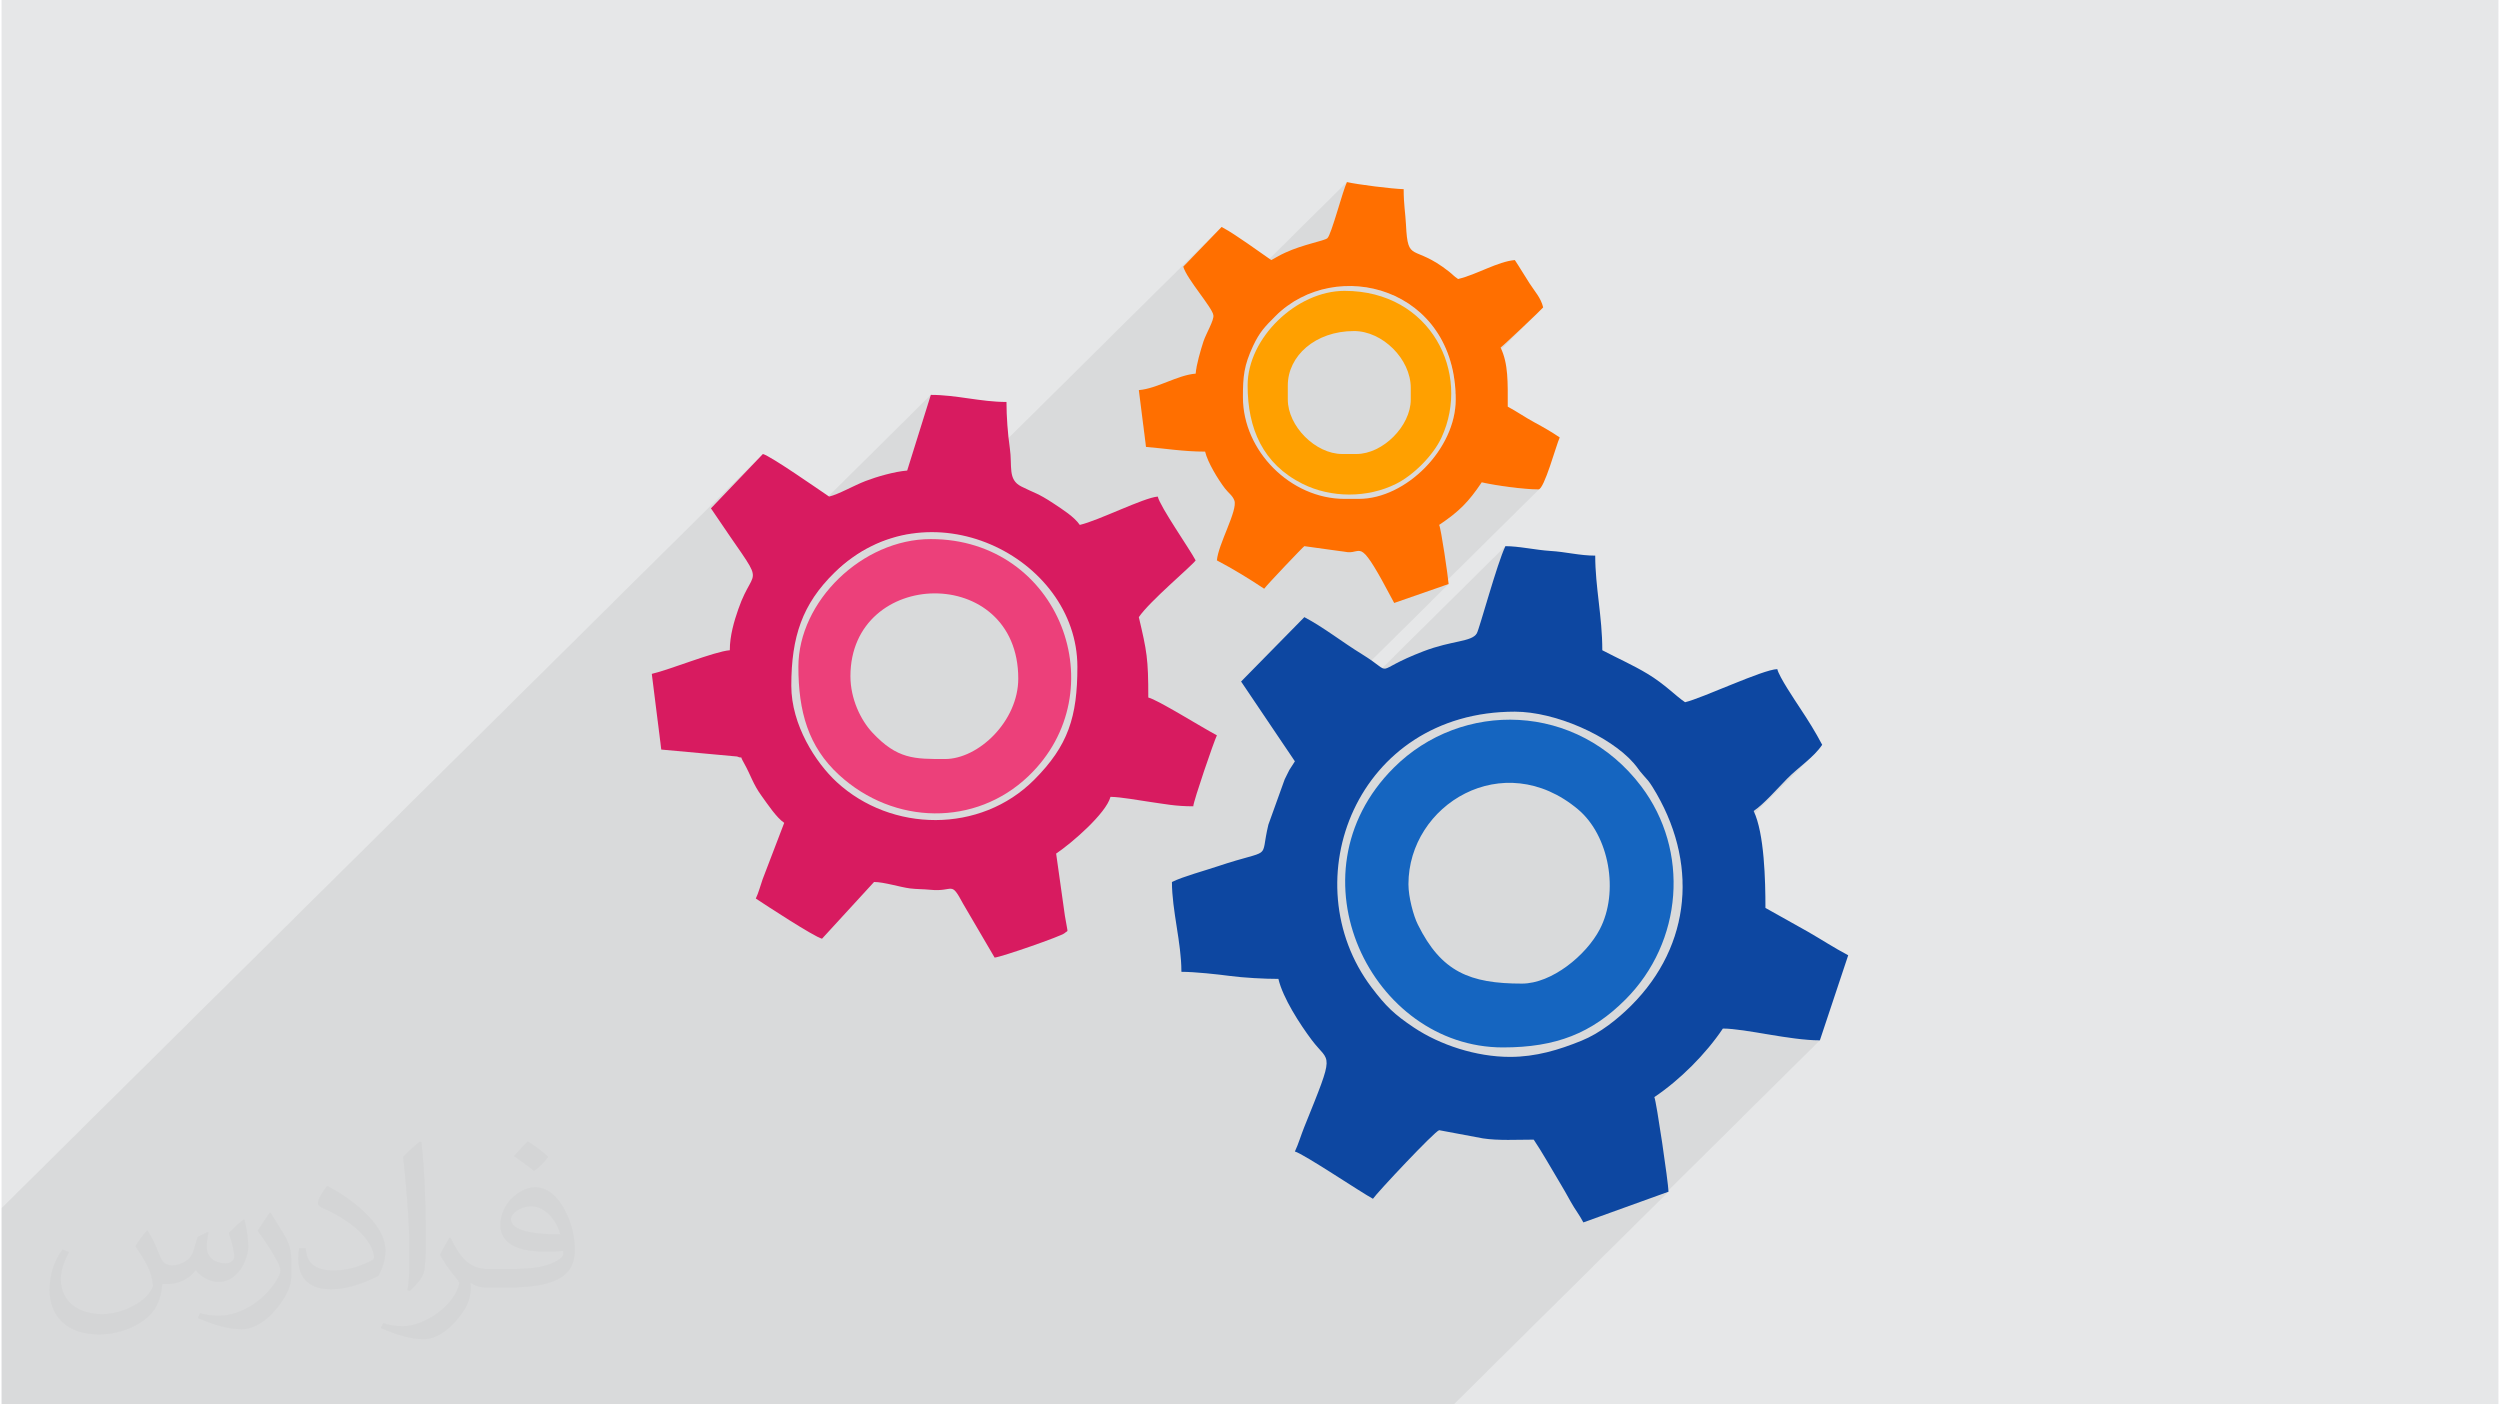
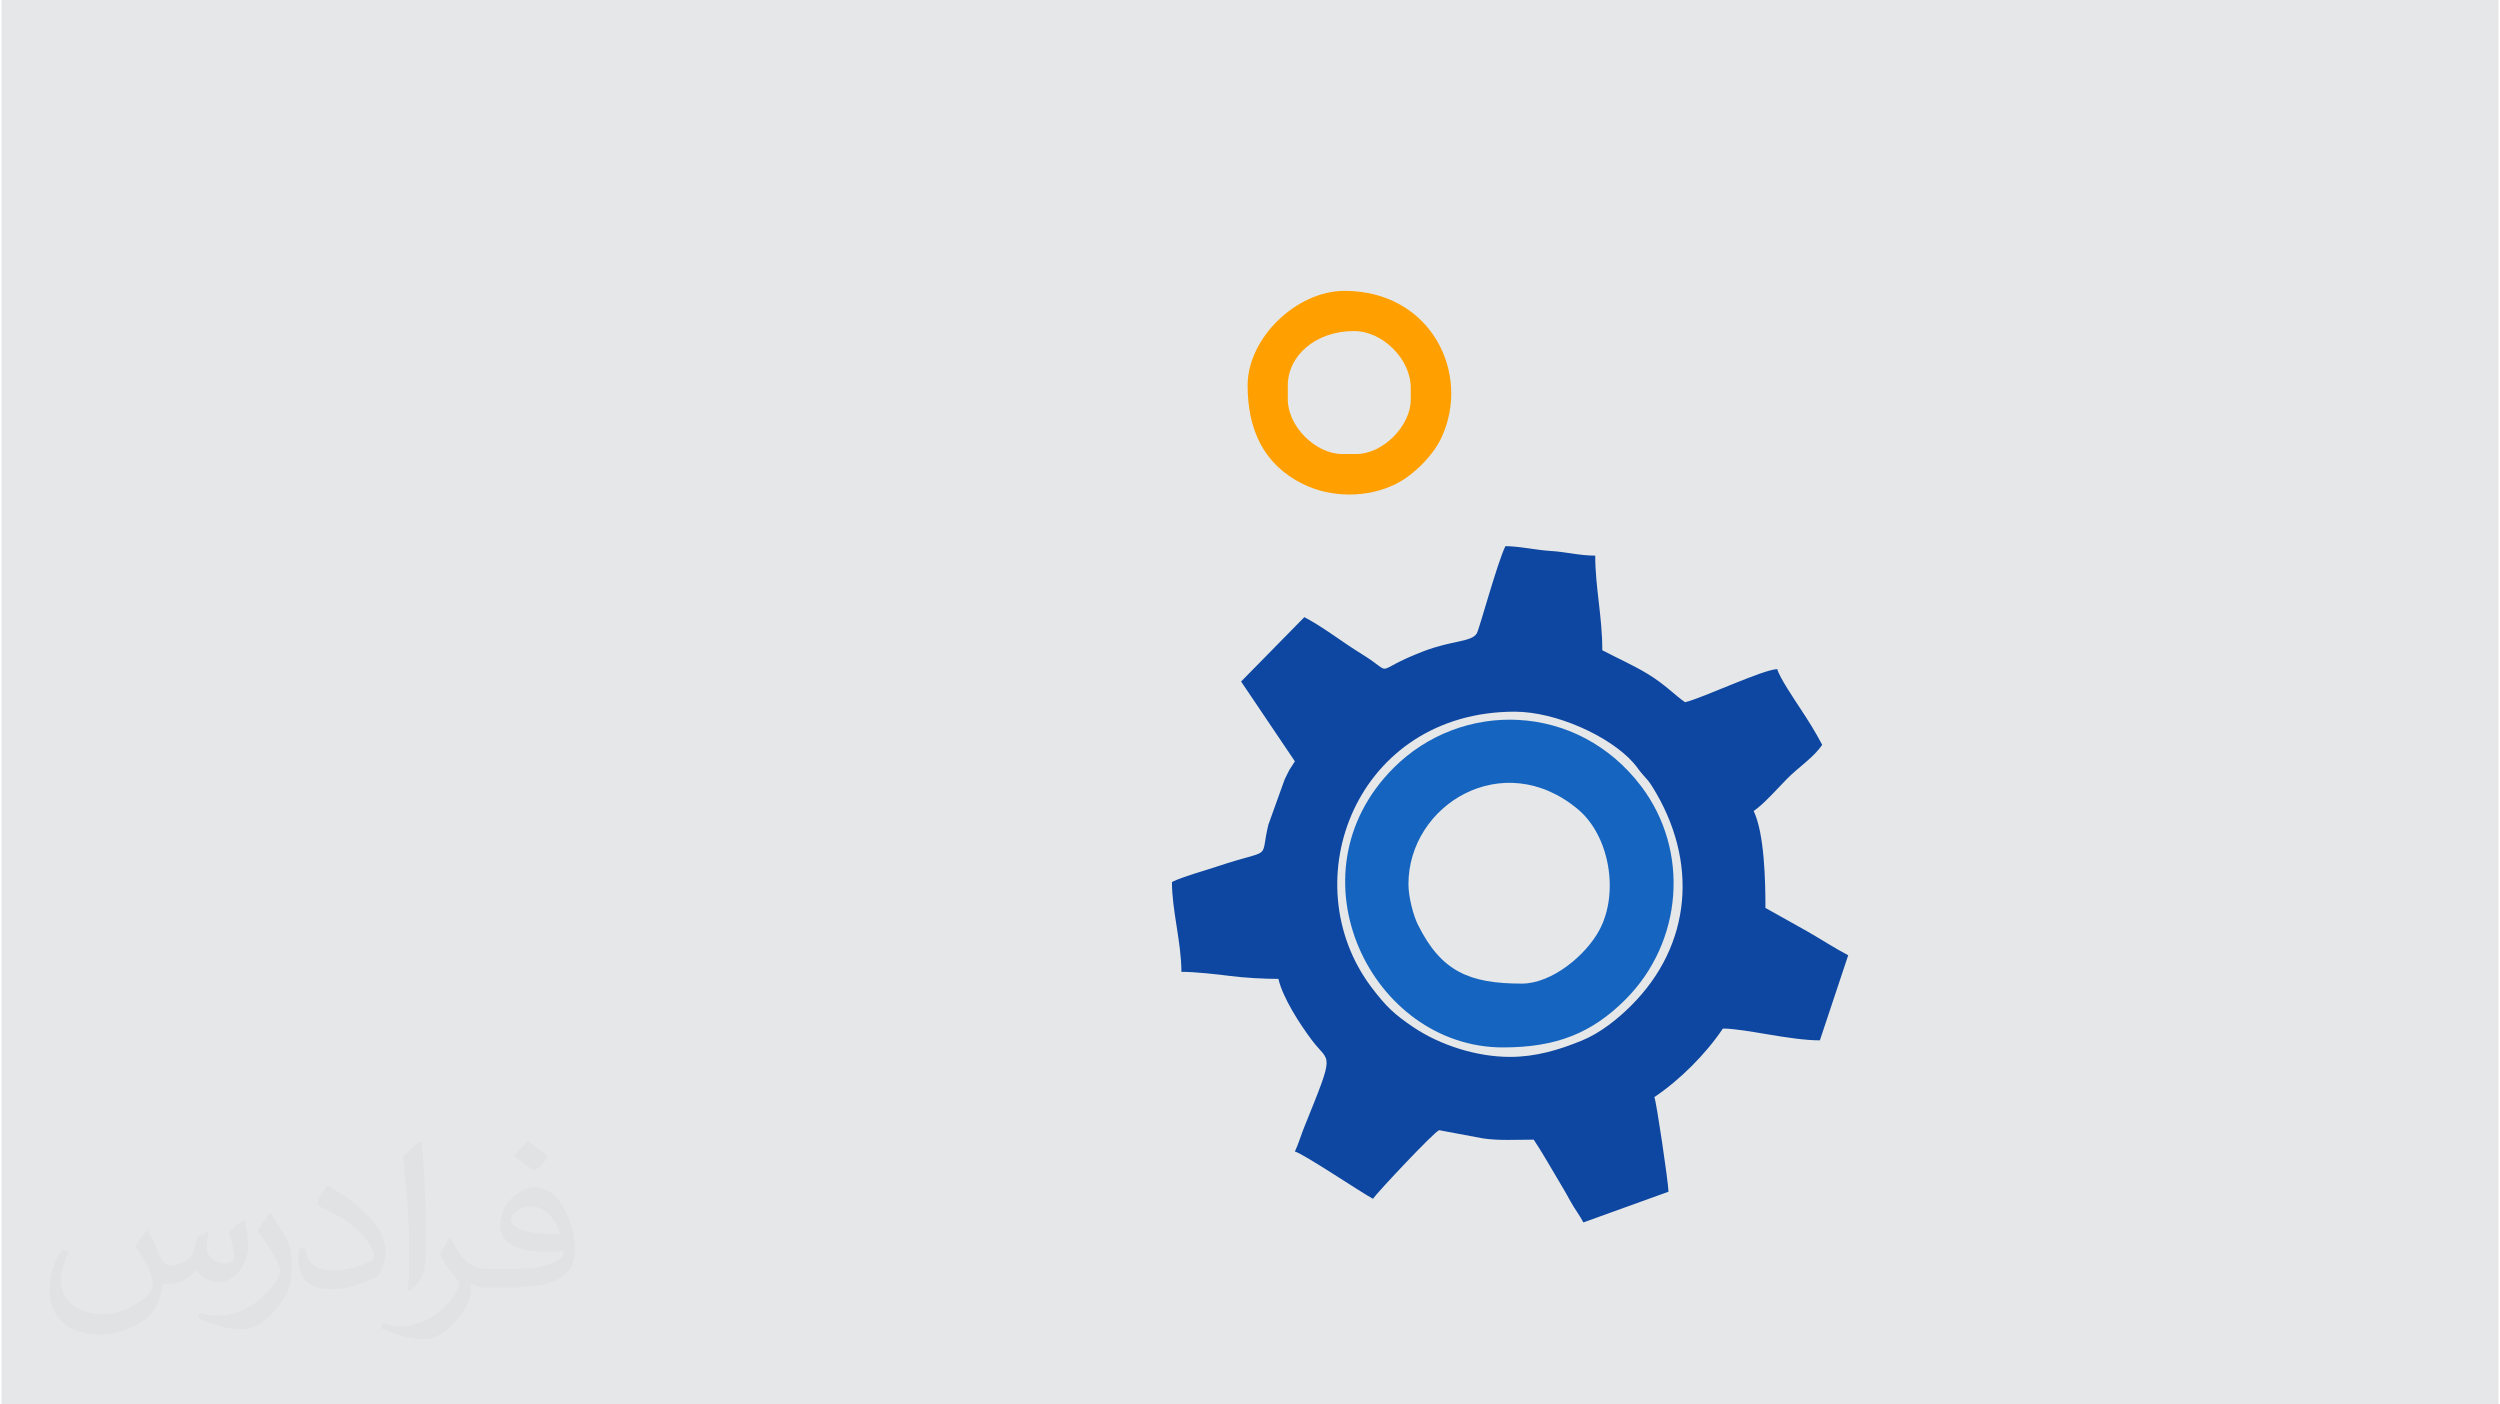
<svg xmlns="http://www.w3.org/2000/svg" xml:space="preserve" width="356px" height="200px" version="1.0" shape-rendering="geometricPrecision" text-rendering="geometricPrecision" image-rendering="optimizeQuality" fill-rule="evenodd" clip-rule="evenodd" viewBox="0 0 35600 20025">
  <g id="Layer_x0020_1">
    <g id="_2196701411600">
      <path fill="#E6E7E8" d="M0 0l35600 0 0 20025 -35600 0 0 -20025z" />
      <path fill="#373435" fill-opacity="0.031" d="M2082 17547c68,103 112,202 155,312 32,64 49,183 199,183 44,0 107,-14 163,-45 63,-33 112,-83 136,-159l60 -202 146 -72 10 10c-20,76 -25,149 -25,206 0,169 146,233 263,233 68,0 128,-33 128,-95 0,-80 -34,-216 -77,-338 67,-68 135,-136 213,-192l12 7c34,144 53,286 53,381 0,93 -41,196 -75,264 -70,132 -194,237 -344,237 -114,0 -240,-57 -328,-163l-5 0c-82,101 -208,194 -412,194l-63 0c-10,134 -39,229 -83,314 -121,237 -480,404 -817,404 -471,0 -706,-272 -706,-633 0,-223 72,-431 184,-578l92 37c-70,134 -116,262 -116,386 0,338 274,499 592,499 293,0 657,-187 723,-404 -24,-237 -114,-349 -250,-565 41,-72 95,-145 160,-221l12 0 0 0zm5421 -1274c99,62 196,136 291,220 -53,75 -119,143 -201,202 -95,-76 -190,-142 -287,-212 66,-74 131,-146 197,-210l0 0zm51 926c-160,0 -291,105 -291,183 0,167 320,219 703,217 -48,-196 -216,-400 -412,-400zm-359 895c208,0 390,-7 529,-42 155,-39 286,-117 286,-171 0,-14 0,-31 -5,-45 -87,8 -187,8 -274,8 -281,0 -497,-64 -582,-223 -22,-43 -37,-92 -37,-148 0,-153 66,-303 182,-406 97,-85 204,-139 313,-139 197,0 355,159 464,409 60,136 102,293 102,491 0,132 -37,243 -119,325 -153,149 -435,205 -866,205l-197 0 0 0 -51 0c-107,0 -184,-19 -245,-66l-10 0c3,24 5,49 5,72 0,97 -31,221 -97,319 -192,287 -400,411 -580,411 -182,0 -405,-70 -606,-161l36 -70c66,27 155,45 279,45 325,0 752,-313 806,-618 -13,-25 -34,-58 -66,-93 -95,-114 -155,-208 -211,-307 49,-95 92,-172 133,-240l17 -2c139,283 265,446 546,446l44 0 0 0 204 0 0 0zm-1408 299c24,-130 27,-277 27,-413l0 -202c0,-377 -49,-926 -88,-1283 68,-74 163,-160 238,-218l22 6c51,449 63,971 63,1452 0,126 -5,249 -17,340 -7,114 -73,200 -214,332l-31 -14zm-1449 -596c7,177 94,317 398,317 189,0 349,-49 526,-134 32,-14 49,-33 49,-49 0,-112 -85,-258 -228,-392 -138,-126 -323,-237 -495,-311 -58,-25 -78,-52 -78,-77 0,-51 68,-159 124,-235l19 -2c197,103 418,256 580,427 148,157 240,315 240,489 0,128 -38,249 -101,361 -216,109 -447,191 -675,191 -277,0 -466,-129 -466,-435 0,-33 0,-84 12,-150l95 0zm-501 -503l173 278c63,103 121,214 121,392l0 227c0,183 -117,379 -306,573 -148,132 -279,188 -400,188 -180,0 -386,-56 -624,-159l27 -70c75,20 163,37 269,37 342,-2 692,-252 852,-557 19,-35 27,-68 27,-91 0,-35 -20,-74 -34,-109 -88,-165 -185,-316 -291,-454 55,-88 111,-173 172,-258l14 3 0 0z" />
-       <path fill="#373435" fill-opacity="0.078" d="M21373 4956l-647 641 -12 -187 -56 -260 -89 -232 -117 -204 -143 -176 -163 -148 -182 -120 -195 -91 -205 -62 -212 -33 -214 -4 -213 26 -207 55 -199 86 -187 115 -170 146 -1849 1832 -34 -273 746 -740 6 -51 6 -31 1866 -1849 26 -44 33 -85 38 -112 41 -129 41 -133 38 -124 35 -103 27 -70 -1908 1890 -18 -46 -45 -76 -63 -91 -71 -99 -74 -103 -67 -100 -54 -91 -34 -78 547 -566 -4413 4372 -9 1 -288 65 -282 114 -272 163 -257 215 -2476 2453 -42 -331 1027 -1017 2 -59 2527 -2503 337 -1079 -2546 2522 -10 -32 -30 -59 -45 -74 -61 -92 -80 -117 -100 -143 -120 -176 -143 -211 741 -775 -10855 10753 0 41 0 1487 0 38 0 298 0 410 0 56 0 373 0 76 0 20 48 0 399 0 24 0 322 0 314 0 53 0 203 0 225 0 13 0 14 0 219 0 242 0 40 0 72 0 310 0 37 0 61 0 191 0 332 0 173 0 94 0 59 0 27 0 361 0 42 0 0 0 173 0 210 0 256 0 52 0 155 0 132 0 28 0 38 0 75 0 185 0 279 0 68 0 71 0 31 0 104 0 99 0 85 0 245 0 30 0 28 0 2 0 40 0 8 0 237 0 106 0 109 0 91 0 116 0 137 0 41 0 73 0 63 0 0 0 25 0 439 0 21 0 104 0 6 0 67 0 416 0 52 0 9 0 1 0 360 0 7 0 74 0 264 0 79 0 17 0 45 0 69 0 419 0 218 0 4 0 71 0 498 0 87 0 91 0 652 0 267 0 368 0 107 0 1357 0 474 0 128 0 306 0 136 0 104 0 65 0 150 0 1148 0 88 0 404 0 12 0 13 0 22 0 45 0 18 0 43 0 700 0 32 0 169 0 540 0 951 0 147 0 9 0 86 0 232 0 474 0 751 0 21 0 3063 -3034 -32 12 2190 -2170 -83 -2 -87 -5 -91 -9 -93 -10 -94 -13 -95 -14 -96 -15 -95 -16 -94 -16 -91 -15 -89 -14 -85 -13 -81 -11 -76 -8 -70 -5 -63 -2 -2285 2264 -8 -13 -22 -38 -25 -41 -45 -76 -45 -76 -44 -75 -44 -74 -43 -73 -45 -72 -45 -72 -46 -70 -90 1 -92 1 -92 1 -93 1 -92 -1 -80 -4 1930 -1912 153 -165 135 -173 117 -178 99 -185 81 -190 64 -194 45 -198 28 -200 10 -204 -1 -34 1885 -1868 -61 60 -66 58 -67 58 -68 58 -66 59 -63 60 -429 425 -51 38 -1016 1006 -5 -124 -25 -206 -44 -206 -61 -206 -80 -205 -97 -203 -115 -200 -17 -27 -16 -23 -15 -20 -14 -19 -16 -19 -16 -19 -18 -20 -21 -23 -22 -25 -18 -22 -15 -20 -14 -18 -13 -18 -15 -20 -17 -21 -21 -25 -68 -72 -78 -71 -86 -68 -94 -67 -100 -63 -106 -61 -110 -57 -114 -53 -118 -48 -118 -43 -120 -38 -120 -32 -119 -25 -117 -19 -115 -12 -111 -4 -208 7 -200 21 -191 33 -184 46 -175 58 -167 68 -158 80 -149 89 -141 98 -131 107 -123 116 -2930 2903 -3 -75 -15 -160 -22 -163 -7 -49 1184 -1172 34 -45 19 -71 1 -9 2986 -2958 37 -40 23 -62 40 -124 51 -170 59 -196 63 -205 63 -196 59 -168 50 -123 -3039 3011 -106 -157 2336 -2314 -114 40 1430 -1417 -35 28 -89 -3 -102 -7 -111 -11 -114 -13 -113 -16 -106 -17 -95 -17 -79 -17 -1418 1405 -115 -199 -88 -131 -64 -70 -51 -25 -48 1 -54 11 -71 4 -102 -14 1203 -1191 93 -104 85 -111 75 -117 63 -122 51 -126 38 -129 24 -131 8 -131 -5 -72 1223 -1211 -68 66 -92 88 -106 101 -108 101 -95 89 -73 66 -36 31z" />
      <g>
        <path fill="#0D47A1" d="M21508 15069c-485,0 -999,-171 -1369,-417 -284,-190 -401,-304 -606,-574 -1140,-1511 -216,-3931 2043,-3931 580,0 1355,346 1694,733 62,71 69,96 135,169 59,65 85,93 133,170 661,1061 560,2256 -302,3117 -191,191 -443,395 -711,503 -320,130 -649,230 -1017,230l0 0zm-2933 -6270l-902 918 767 1138 -79 123c-29,55 -38,79 -67,135l-232 645c-128,533 84,324 -721,593 -202,68 -486,143 -654,224 0,405 135,866 135,1281 193,0 518,36 684,58 201,27 500,43 699,43 63,271 307,647 476,872 259,345 341,130 -110,1247 -39,96 -85,247 -131,342 125,33 949,587 1113,674 59,-88 878,-961 944,-978l625 117c224,34 485,18 723,18 125,186 234,384 357,588 70,116 106,180 172,299 65,117 119,178 179,293l1214 -438c-3,-133 -172,-1286 -202,-1349 364,-244 733,-613 977,-977 319,0 951,168 1383,168l404 -1213c-204,-108 -382,-225 -575,-336l-605 -339c0,-389 -15,-1063 -168,-1382 145,-97 344,-326 480,-463 162,-164 377,-301 497,-481 -98,-186 -197,-344 -317,-525 -75,-115 -298,-445 -323,-554 -205,5 -1070,415 -1315,472 -136,-91 -288,-257 -537,-406 -205,-124 -426,-221 -643,-335 0,-481 -101,-901 -101,-1349 -224,0 -417,-54 -641,-67 -208,-13 -443,-68 -640,-68 -120,250 -370,1180 -408,1244 -73,123 -350,98 -758,254 -775,297 -381,349 -879,42 -282,-173 -544,-382 -821,-528l0 0z" />
-         <path fill="#D81B60" d="M11260 9777c0,-700 158,-1165 614,-1611 1322,-1295 3465,-228 3465,1341 0,713 -130,1123 -615,1610 -769,772 -2038,751 -2816,34 -299,-276 -648,-814 -648,-1374l0 0zm1652 -3068c-182,15 -435,88 -593,149 -169,65 -381,189 -520,222 -147,-99 -831,-577 -944,-607l-741 775c824,1231 631,745 391,1436 -59,168 -122,380 -122,587 -221,18 -847,275 -1112,337l135 1079 1081 99c105,45 18,-47 102,100 90,160 127,297 247,461 89,123 213,311 323,385l-308 805c-30,84 -57,191 -97,274 145,96 824,541 944,573l742 -809c140,0 372,74 514,92 97,12 188,9 286,19 345,35 287,-141 471,202l448 765c97,-8 953,-306 997,-348 60,-55 49,27 5,-247l-125 -888c222,-149 712,-572 775,-809 156,3 398,49 567,73 206,29 359,62 613,62 7,-87 292,-918 337,-1012 -221,-117 -846,-508 -978,-539 0,-557 -20,-656 -135,-1146 153,-227 756,-730 810,-809 -92,-173 -506,-764 -540,-910 -201,16 -844,342 -1112,404 -77,-115 -251,-224 -371,-304 -232,-154 -280,-151 -463,-244 -196,-99 -126,-287 -163,-545 -30,-205 -48,-452 -48,-660 -369,0 -710,-101 -1079,-101l-337 1079 0 0z" />
-         <path fill="#FF6F00" d="M17699 5664c0,-297 14,-451 145,-732 94,-201 172,-278 318,-424 857,-859 2571,-415 2571,1189 0,701 -706,1416 -1382,1416l-203 0c-768,0 -1449,-683 -1449,-1449l0 0zm404 -1956l-337 -236c-123,-82 -236,-165 -371,-236l-547 566c55,183 411,577 430,693 11,70 -103,259 -141,371 -40,123 -102,334 -112,461 -260,21 -550,214 -810,235l102 810c271,22 536,67 843,67 35,151 185,398 283,525 53,69 107,99 134,172 51,140 -230,621 -249,854 230,121 463,263 674,404 35,-51 564,-607 573,-607l620 86c220,15 156,-232 661,724l776 -270c-9,-111 -106,-783 -135,-843 282,-189 418,-325 607,-607 183,43 595,101 809,101 83,0 254,-638 303,-741 -115,-78 -224,-141 -359,-214 -142,-77 -248,-153 -382,-225 0,-342 10,-611 -102,-842 38,-26 590,-548 607,-573 -32,-137 -122,-230 -195,-344 -77,-119 -135,-220 -209,-331 -245,21 -545,208 -809,270 -65,-43 -70,-59 -130,-106 -514,-404 -586,-111 -613,-668 -9,-173 -33,-287 -33,-507 -165,-4 -657,-66 -809,-101 -63,131 -221,748 -279,800 -43,39 -343,87 -602,207 -87,40 -118,63 -198,105l0 0z" />
        <path fill="#1565C0" d="M20059 12608c0,-1138 1353,-1961 2417,-1069 449,376 587,1181 312,1709 -194,373 -686,776 -1111,776 -743,0 -1150,-167 -1484,-842 -62,-123 -134,-391 -134,-574zm1348 2326c758,0 1266,-203 1745,-682 821,-821 920,-2124 226,-3041 -912,-1204 -2562,-1232 -3530,-263 -1524,1523 -315,3986 1559,3986z" />
-         <path fill="#EC407A" d="M12103 9642c0,-1551 2393,-1611 2393,33 0,606 -565,1147 -1045,1147 -432,0 -679,6 -1037,-379 -162,-174 -311,-476 -311,-801l0 0zm-742 -135c0,635 139,1138 581,1543 783,717 1945,736 2698,17 1265,-1207 449,-3381 -1391,-3381 -977,0 -1888,888 -1888,1821l0 0z" />
        <path fill="#FFA000" d="M18339 5697l0 -202c0,-418 390,-775 944,-775 406,0 809,399 809,809l0 168c0,377 -398,776 -775,776l-202 0c-383,0 -776,-398 -776,-776l0 0zm-573 -202c0,613 215,1121 786,1405 403,200 920,203 1328,0 250,-124 533,-406 651,-663 424,-916 -152,-2090 -1383,-2090 -684,0 -1382,671 -1382,1348z" />
      </g>
    </g>
  </g>
</svg>